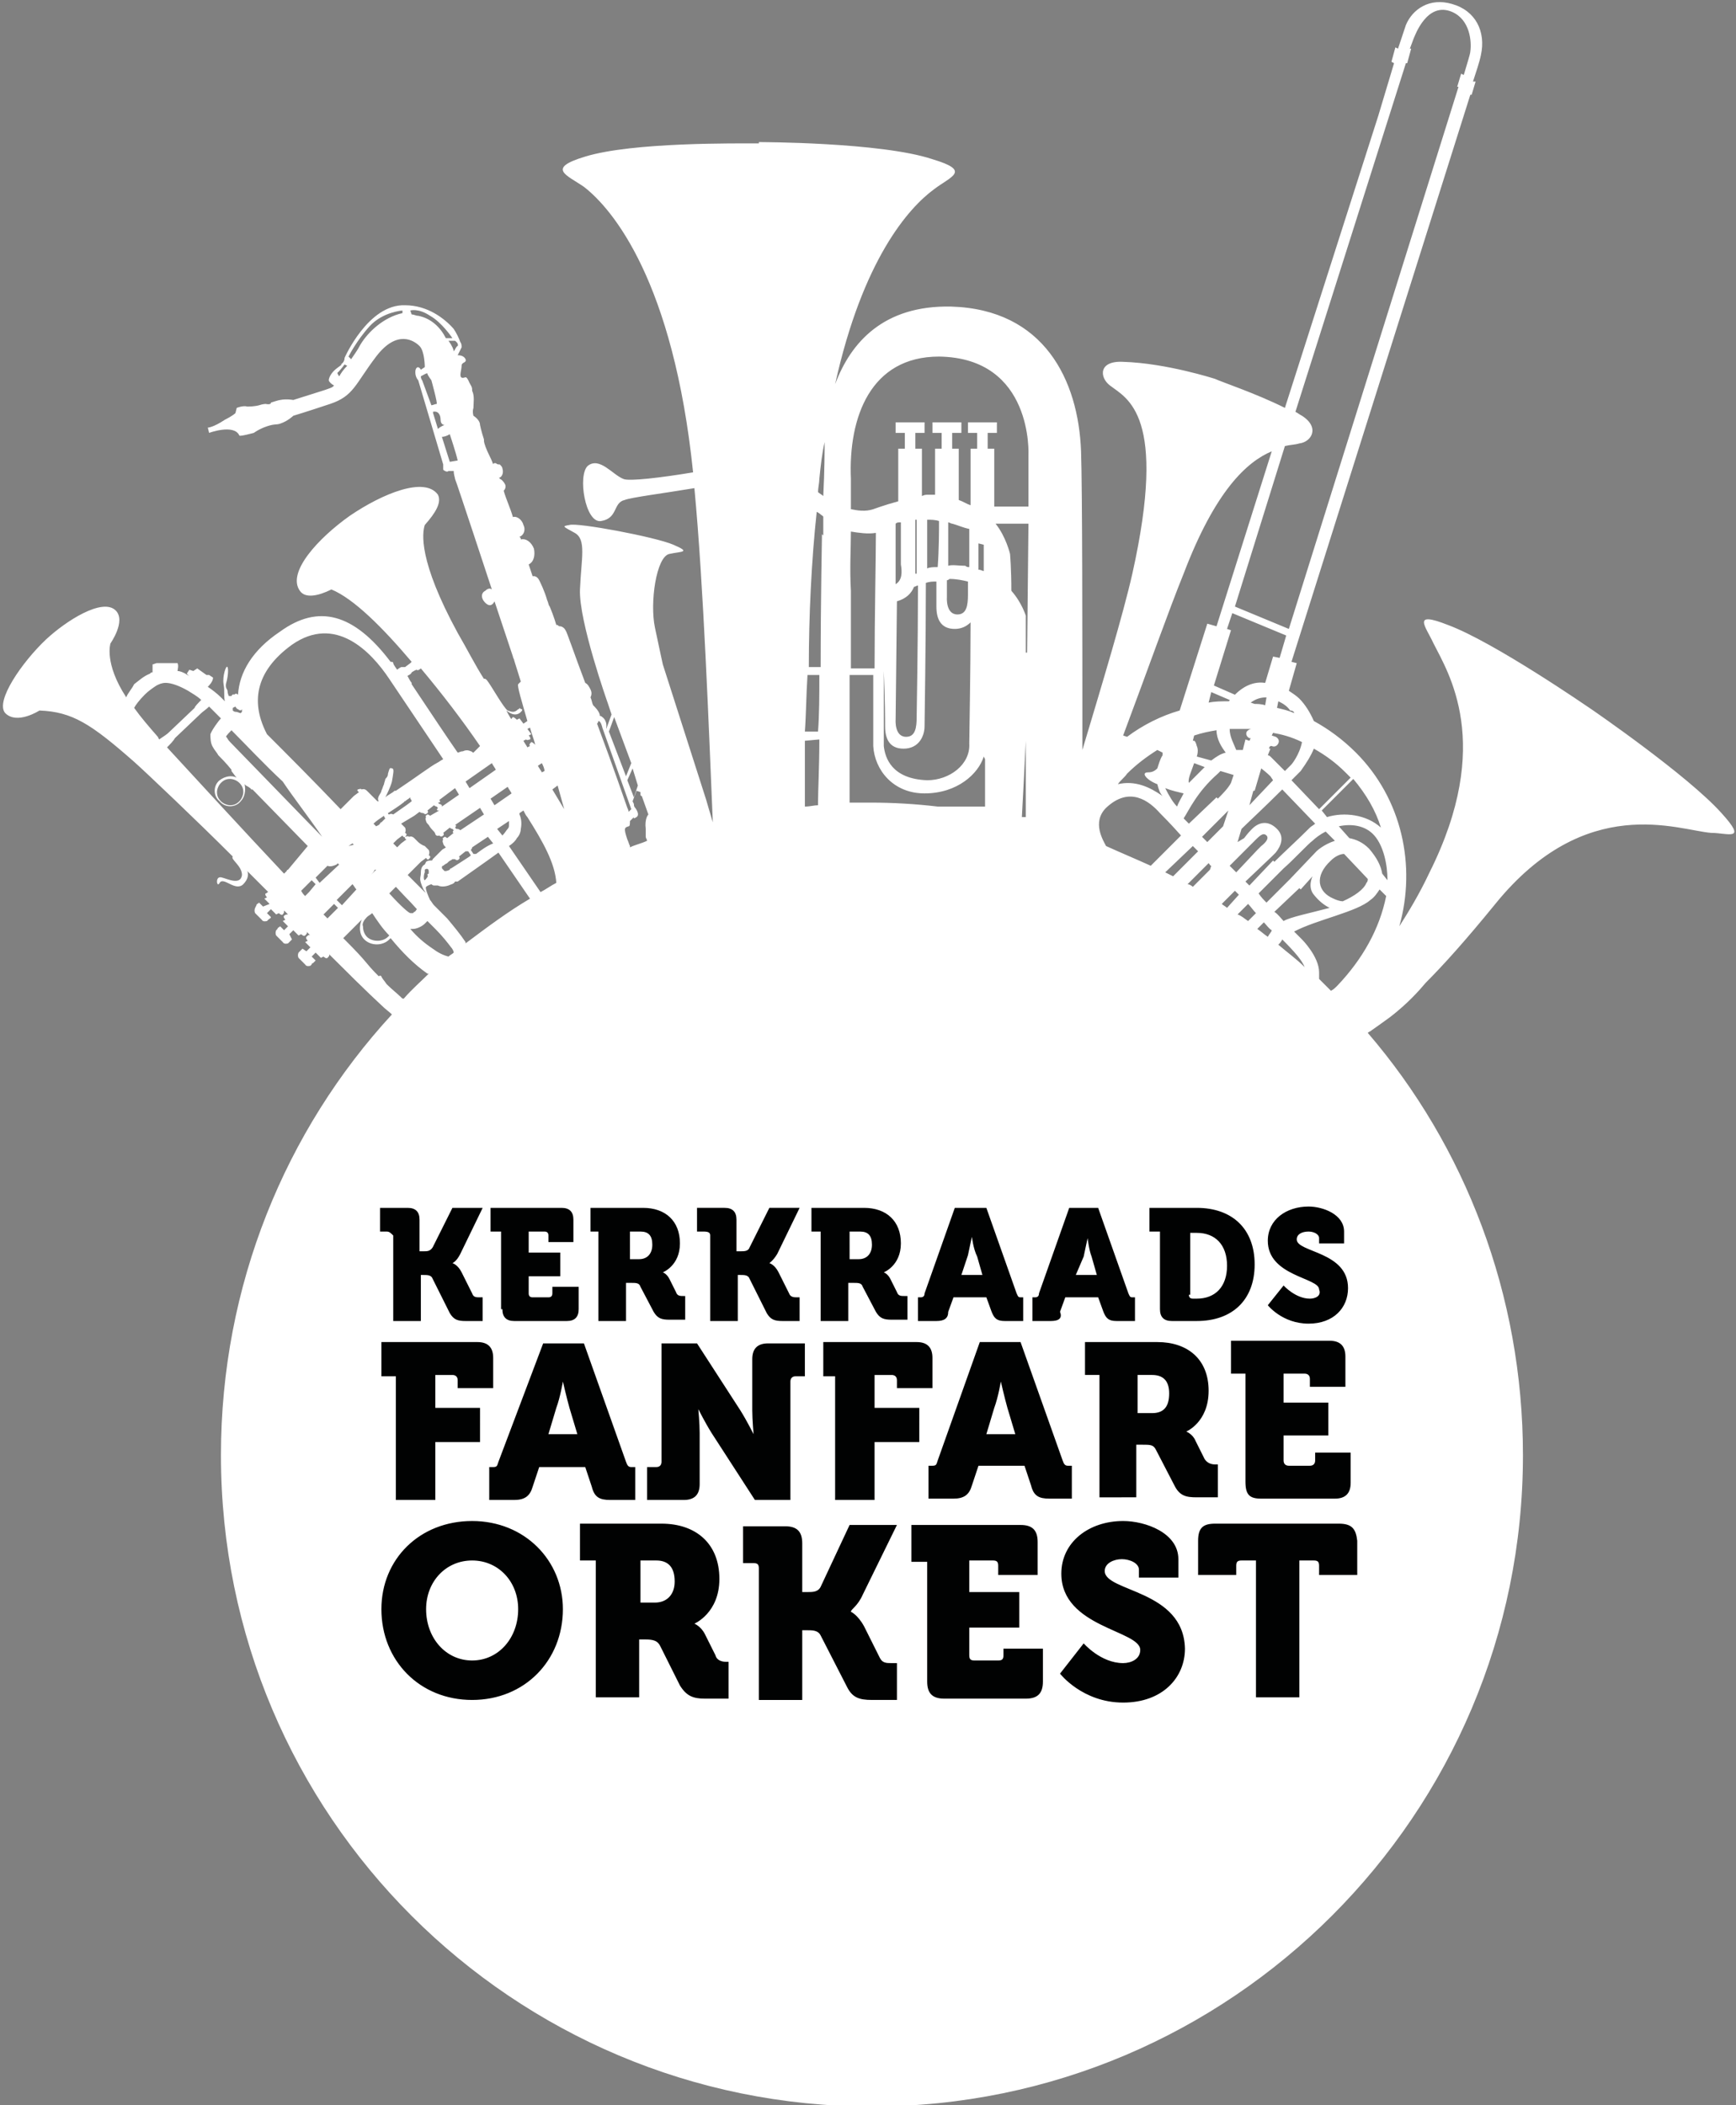
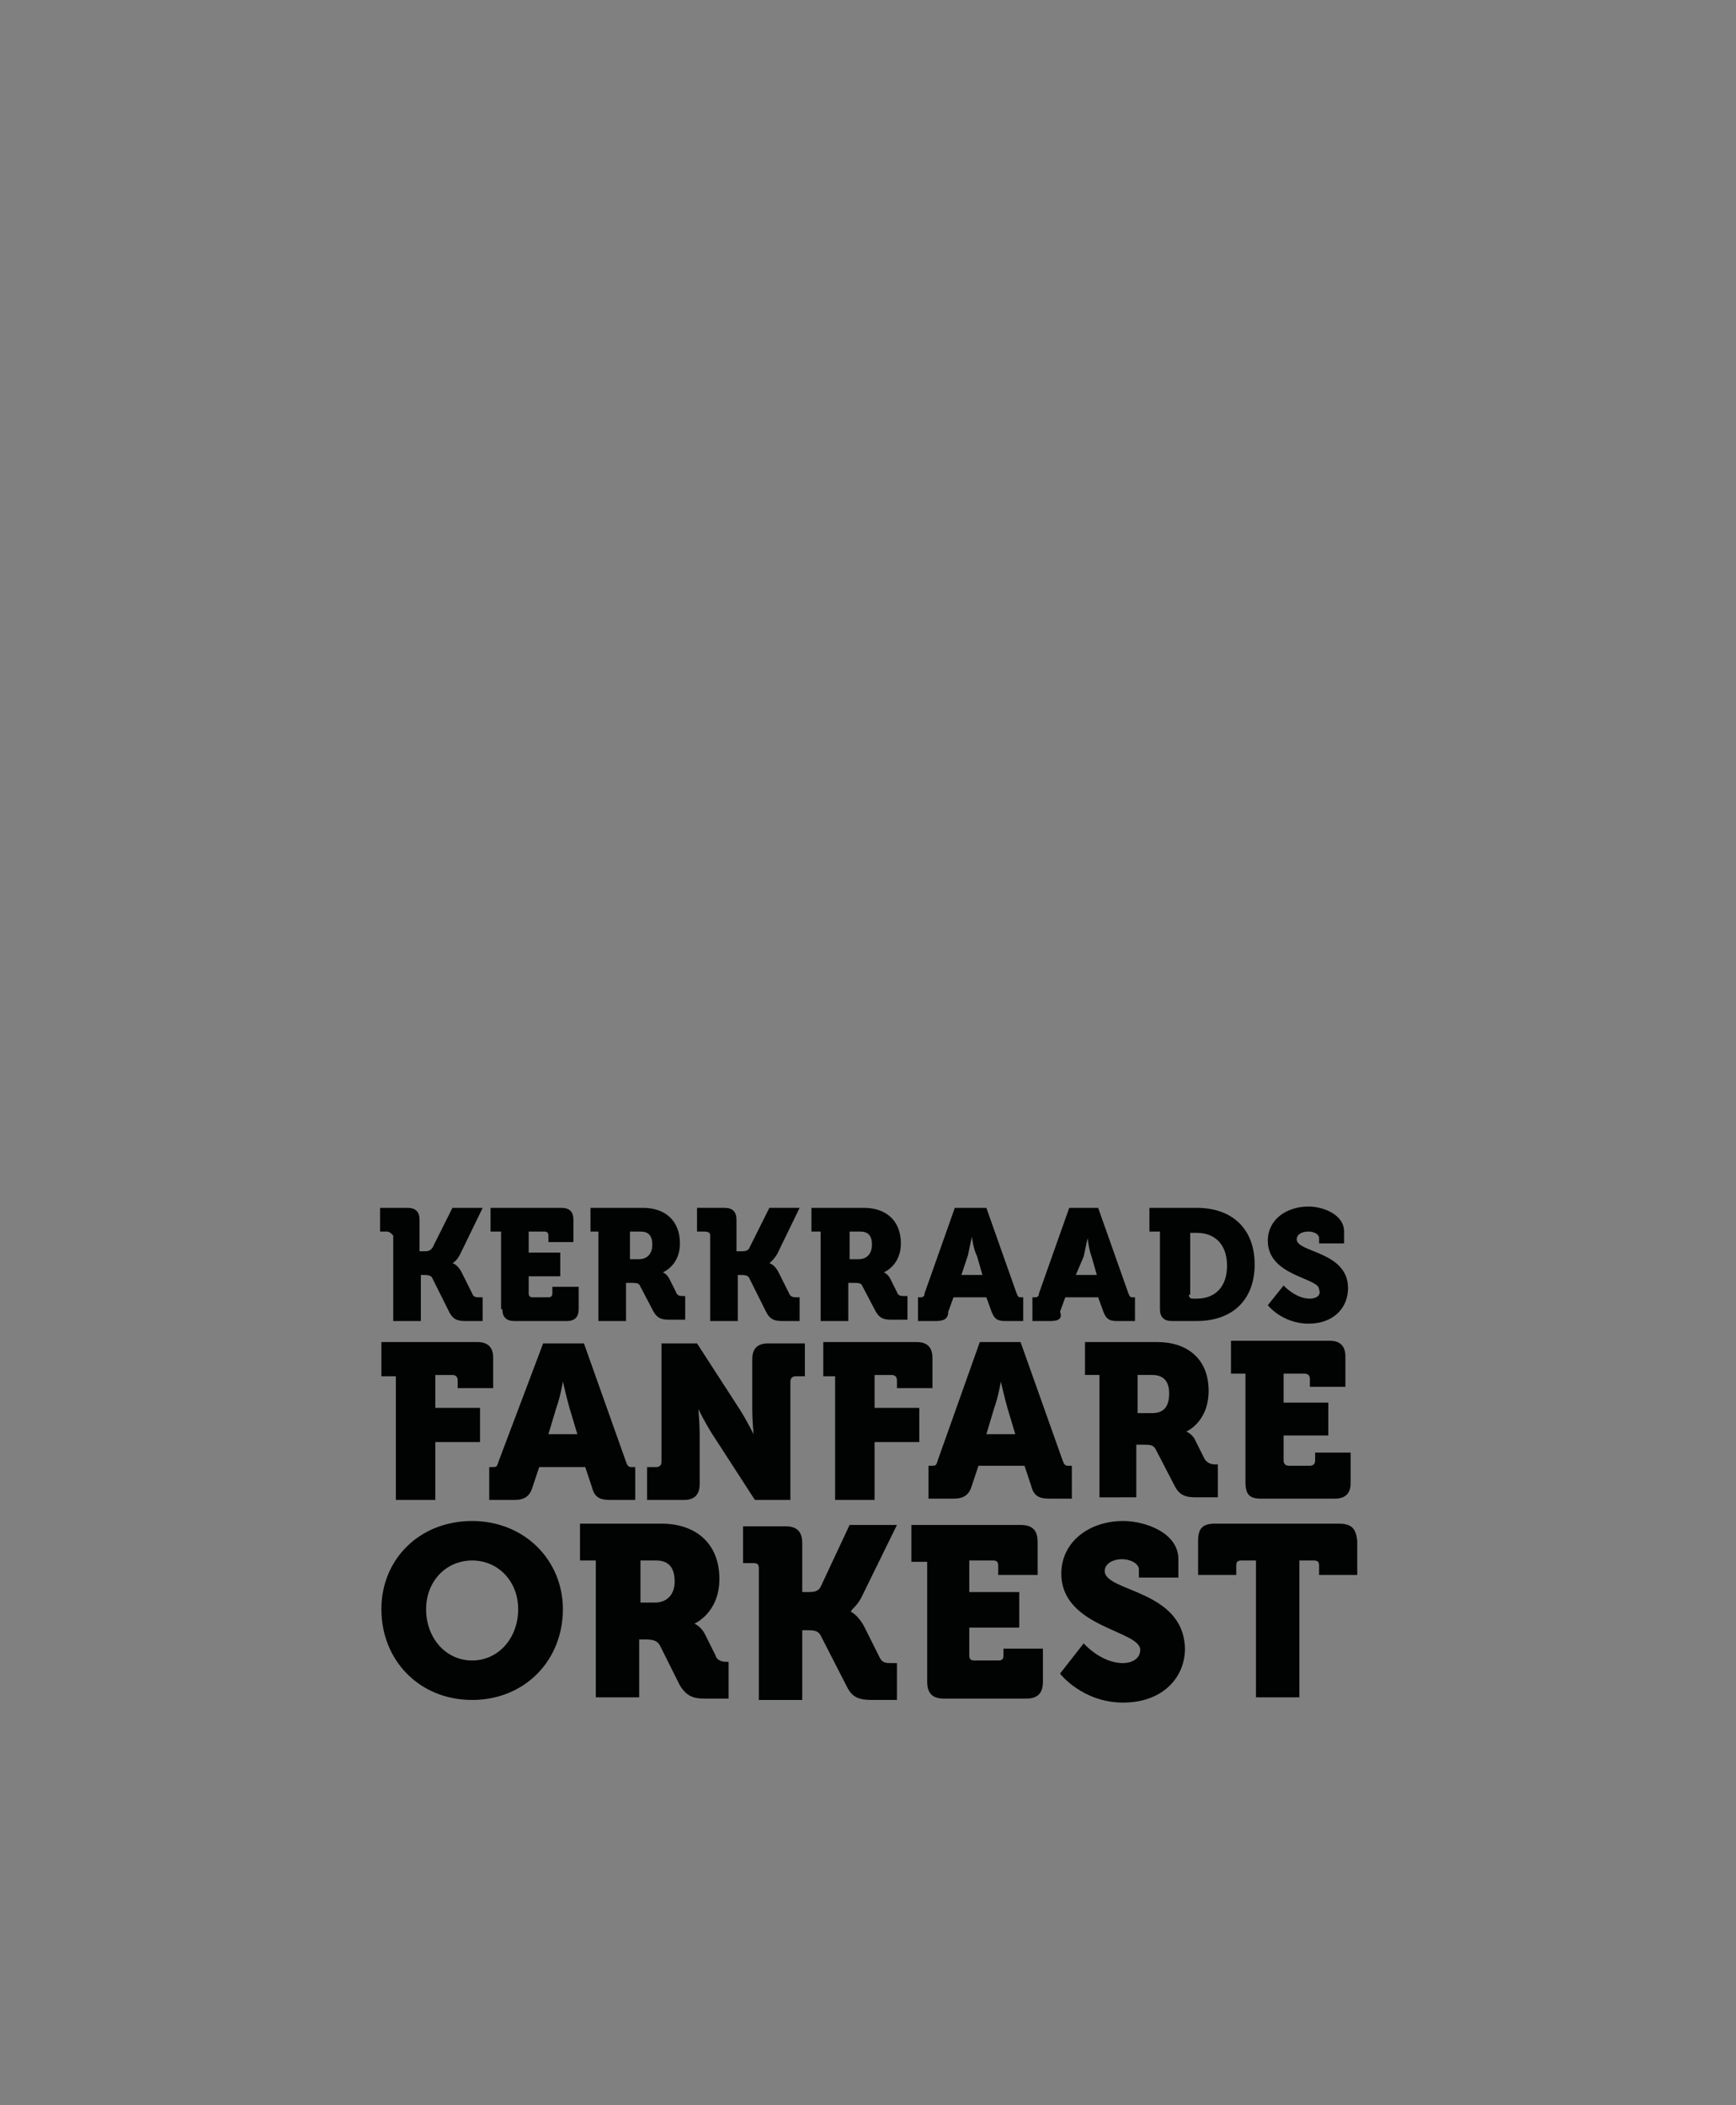
<svg xmlns="http://www.w3.org/2000/svg" version="1.1" id="Laag_1" x="0px" y="0px" width="132px" height="160px" viewBox="0 0 132 160" style="enable-background:new 0 0 132 160;" xml:space="preserve">
  <rect x="0" y="0" width="132" height="160" fill="#808080" stroke="none" />
  <style type="text/css">
	.st0{fill:#FFFFFF;}
	.st1{fill:#010202;}
</style>
  <g>
-     <path class="st0" d="M130.9,61.8c-2.6-2.9-9.9-7.9-9.9-7.9l0,0c-0.3-0.2-7.4-5.1-10.9-6.4c-2.8-1.1-1.7,0.1-1.1,1.4   c1.1,2.2,4.6,7.6-0.3,17.4c-0.8,1.7-1.6,3-2.3,4.1c1.3-4.6,0.2-9.7-3.3-13.2c-1-1-2.1-1.8-3.2-2.4c-0.3-0.7-0.7-1.3-1.1-1.7   c-0.2-0.2-0.5-0.4-0.8-0.6l0.6-2.1l-0.4-0.1l13.6-43.1l0.1,0l0.3-1l-0.2,0c0.2-0.6,0.5-1.5,0.6-2c0.4-1.8-0.4-3.4-2.2-3.9   c-1.7-0.5-3,0.4-3.5,1.6c-0.1,0.3-0.3,0.9-0.6,1.8l-0.2-0.1l-0.3,1.1l0.2,0.1c-0.4,1.3-0.8,2.7-1.2,4L97.7,31   c-2.2-1.1-4.9-2-5.3-2.2l0,0c0,0-3.7-1.2-7-1.3c-1.9-0.1-1.8,1.2-1,1.8c1.3,1,4.4,2.2,1.7,14.3c-0.7,3.1-2.3,8.4-3.8,13.4   c0-8.9,0-19.7-0.1-22.7c-0.2-5.4-2.8-10.8-9.9-11c-5.1-0.1-7.6,2.7-8.8,5.9c2.1-9.5,5.6-13.4,7.5-14.8c1.3-1,2.9-1.4-0.1-2.3   c-3.9-1.3-13.2-1.3-13.2-1.3l0,0.1c-1.7,0-9.6-0.1-13.2,1c-3,0.9-1.4,1.4-0.1,2.3c2.2,1.7,6.8,7.2,8.3,21.7   c-2.4,0.4-4.9,0.7-5.3,0.5c-0.8-0.3-1.8-1.7-2.7-1c-0.8,0.7-0.2,4.4,1,4.2c1.3-0.2,0.9-1.4,1.8-1.6c0.5-0.2,2.9-0.5,5.3-0.9   c0.7,7.4,1.1,18.3,1.4,25.4c-0.3-1-0.5-1.7-0.5-1.7l-3.3-10.3c0,0-0.2-0.9-0.6-2.8c-0.4-1.9,0.1-5.4,1.1-5.6   c0.9-0.2,1.7-0.1,0.3-0.7c-1.4-0.6-7.3-1.7-7.9-1.5c-0.6,0.1-0.5,0.1,0.4,0.6c0.9,0.5,0.5,1.9,0.4,4.3c-0.1,2.4,2.1,8.6,2.1,8.6   l0.3,0.9l-0.4,1.1l0-0.1c0,0,0.1-0.5-0.3-0.8c-0.1-0.1-0.2-0.1-0.2-0.1c0,0,0-0.1,0-0.1c-0.1-0.3-0.3-0.5-0.5-0.7   c-0.1-0.2-0.1-0.4-0.2-0.6c0.1-0.2,0.1-0.4,0-0.6c-0.1-0.2-0.2-0.4-0.4-0.5c-0.8-2.1-1.4-3.9-1.5-4c-0.1-0.2-0.3-0.3-0.4-0.3l0,0   c-0.1,0-0.1,0-0.2-0.1c0,0,0,0,0,0c-0.1,0-0.1,0-0.1,0s-0.2-0.7-0.5-1.4c0,0,0,0,0,0c-0.1-0.1-0.1-0.3-0.2-0.5c0,0,0,0,0,0   c-0.2-0.7-0.5-1.3-0.6-1.5c-0.2-0.4-0.5-0.3-0.5-0.3s-0.1-0.3-0.3-0.9c0.4-0.2,0.5-0.7,0.4-1.2c-0.2-0.5-0.6-0.8-1-0.7   c0-0.1,0-0.1-0.1-0.2c0.3-0.1,0.5-0.5,0.3-0.9c-0.1-0.4-0.5-0.7-0.8-0.6c0,0,0,0,0,0c-0.2-0.7-0.5-1.3-0.7-2   c0.1-0.1,0.2-0.3,0.1-0.5c-0.1-0.2-0.3-0.4-0.4-0.4c0,0,0-0.1-0.1-0.1c0,0,0.1,0,0.1,0c0.2-0.1,0.3-0.4,0.2-0.7   c0-0.1-0.1-0.2-0.2-0.3c-0.1,0-0.2,0-0.3-0.1c0,0-0.1,0-0.1,0c0,0-0.1,0-0.1,0.1c-0.1-0.3-0.2-0.5-0.3-0.7   c-0.2-0.4-0.4-0.9-0.4-1.1c0,0,0,0,0-0.1c-0.2-0.6-0.3-1.1-0.3-1.1c0-0.4-0.5-0.7-0.5-0.7s-0.1-0.3,0-0.6c0-0.4,0.1-0.9-0.1-1.3   c0,0,0-0.1,0-0.1c0-0.2-0.1-0.3-0.2-0.5c-0.3-0.7-0.3-0.3-0.6-0.4c-0.2-0.1,0-0.6,0-0.9c0-0.3,0.4-0.2,0.3-0.5   c-0.1-0.2-0.3-0.3-0.6-0.3c0.1-0.2,0.2-0.4,0.3-0.6c0,0,0,0,0,0c0-0.1,0-0.3-0.1-0.4c-0.1-0.3-0.3-0.7-0.5-1   c-0.7-0.8-2-1.8-3.7-1.8c-2.8-0.1-4.6,4-4.6,4s0,0,0,0c0,0.2-0.1,0.4-0.3,0.5c0,0,0.1,0,0.1,0s0,0-0.4,0.3   c-0.4,0.3-0.6,0.7-0.6,0.9c0,0.1,0.2,0.3,0.4,0.4c-0.1,0.1-0.1,0.1-0.1,0.1c-0.1,0.1-1.1,0.4-1.1,0.4l-1.9,0.6c0,0-0.5-0.1-1,0   c-0.1,0-0.7,0.2-0.7,0.2c0,0.2-0.4,0.1-0.4,0.1s-0.2,0-0.5,0.1c0,0-0.3,0.1-0.9,0.1C18.5,30.8,18,31,18,31l-0.1,0.4   c0,0-0.2,0.2-0.8,0.5c-0.9,0.6-1.3,0.6-1.3,0.6l0.1,0.4c0,0,1.9-0.7,2.3,0.2c0,0.1,1.1-0.2,1.1-0.2s0.4-0.3,1-0.5   c0.6-0.2,0.7-0.1,1-0.2c0.6-0.2,1-0.6,1-0.6s1-0.3,2.8-0.9c1.8-0.6,1.9-1.5,3.5-3.6c1.6-2.1,2.9-1.2,3.3-0.8   c0.4,0.4,0.4,1.6,0.4,1.6L32,28.1c-0.1-0.2-0.3-0.3-0.4,0c-0.1,0.5,0.2,0.8,0.2,0.8l1.9,6.4c0,0,0,0.2,0,0.4   c0.1,0.1,0.3,0.2,0.4,0.1c0.1,0,0.1,0,0.1,0l0.3,0c0,0.3,0.1,0.5,0.1,0.6c0.1,0.2,2.8,8.4,2.8,8.4s-0.2-0.2-0.5,0.1   c-0.4,0.2-0.3,0.7,0.1,1c0.4,0.3,0.6-0.2,0.6-0.2l1.4,4.2c0,0,0,0,0,0c0,0.1,0.1,0.2,0.1,0.3c0,0,0,0,0,0l0.5,1.6c0,0,0,0-0.2,0.2   c-0.1,0.1,0.3,1.4,0.7,2.8l-0.3,0.2l-0.3-0.4l-0.2,0.1c0,0-0.2-0.2-0.3-0.2c-0.1,0.1-0.2,0.2-0.1,0.3L39.1,55   c-0.2-0.3-0.4-0.6-0.6-1l0,0c0.5,0.4,0.9,0.4,1.2,0c0,0,0,0,0,0c0,0,0-0.1,0-0.1c0,0,0,0,0,0c-0.1,0-0.1,0-0.2-0.1   c0,0,0,0.1-0.1,0.1c-0.3,0.3-0.5,0.2-0.8,0.1c-0.3-0.2-1.2-1.8-1.5-2.2c-0.2-0.3-0.3-0.2-0.3-0.2c-0.7-1.1-1.3-2.3-2-3.5   c-3-5.5-2.7-7.6-2.5-8.2c0.8-0.9,1.3-1.7,1-2.3c-1-1.4-4.2-0.1-6.7,1.6l0,0c0,0,0,0,0,0c0,0,0,0,0,0l0,0c-2.4,1.7-4.8,4.3-3.8,5.7   c0.4,0.6,1.4,0.4,2.4-0.1c1.7,0.7,3.9,2.9,6.1,5.5c-0.1,0.1-0.1,0.1-0.1,0.1l-0.4,0.3c-0.1,0-0.1,0-0.3,0c-0.2,0.1-0.3,0.2-0.3,0.2   s-0.3-0.4-0.3-0.5c0-0.1-0.1-0.1-0.2-0.1c-2.8-3.7-5.5-4.4-8.4-2.3c-2.1,1.4-3.1,3.1-3.2,4.8c-0.1-0.1-0.2-0.1-0.3,0   c0,0-0.1-0.1-0.2,0.1l-0.2,0c0,0-0.1-0.2-0.1-0.4c0-0.1-0.2-0.2-0.1-0.6c0.1-0.3,0.2-1,0.1-1.2s-0.4,0.7-0.3,1.3   c0.1,0.5,0,0.9,0.1,1.3c-0.1-0.1-0.2-0.2-0.3-0.3c0,0,0,0,0,0c-0.3-0.3-0.7-0.6-1-0.8c0.1-0.1,0.4-0.4,0.4-0.7c0,0-0.3-0.2-0.3-0.2   l-0.2,0l-0.7-0.5L14.7,51l0,0l-0.3-0.1l-0.2,0.3l0.2,0.2l0,0c-0.1-0.1-0.2-0.1-0.3-0.2c-0.2-0.1-0.4-0.2-0.6-0.2   c0-0.1,0.1-0.4,0-0.6c-0.5,0-1,0-1.6,0l-0.3,0.1l0,0.1l0,0c0,0,0,0,0,0c0,0.1,0,0.2,0,0.3c0,0,0,0.1,0,0.1l0,0.1l0,0   c-0.1,0-0.1,0-0.2,0.1c-0.5,0.2-0.8,0.5-1.2,0.8C10,52.4,9.7,52.7,9.6,53c-1.7-2.6-1.2-4.1-1.2-4.1s1.2-1.7,0.4-2.5   c-1-1-3.8,0.8-5.3,2.2c-1.8,1.7-3.9,4.7-3.1,5.6c0.9,0.9,2.6-0.2,2.6-0.2c2.5,0.1,3.9,1,7.2,3.9c0.9,0.8,4.8,4.5,7.5,7.2   c-0.2,0.2,0.7,0.7,0.7,1.4c-0.1,0.8-1.1,0.3-1.5,0.2c-0.3-0.1-0.4,0.1-0.4,0.3c0,0.2,0.1,0.3,0.2,0.1c0.3-0.5,1.2,0.7,1.8,0.1   c0.4-0.4,0.4-0.8,0.3-1c0.8,0.8,1.4,1.4,1.6,1.6c-0.1,0-0.1,0.1-0.2,0.1c-0.1,0.1,0.1,0.3,0.1,0.3l-0.2,0.1l0.4,0.4L20,68.9   l-0.3-0.3c-0.1,0.1-0.2,0.1-0.2,0.2l0,0L19.4,69c0,0-0.1,0.2,0,0.4c0,0,0,0,0.1,0.1c0,0,0.2,0.2,0.3,0.3c0,0,0.1,0.1,0.1,0.1   c0.1,0.2,0.4,0.1,0.4,0.1l0.1-0.1c0,0,0,0,0,0c0.1-0.1,0.2-0.1,0.2-0.2l-0.3-0.3l0.3-0.3l0.4,0.4l0.2-0.1c0,0,0.2,0.2,0.3,0.1   c0.1-0.1,0.1-0.2,0.1-0.3c0.1,0.1,0.2,0.2,0.3,0.3c-0.1,0-0.2,0-0.3,0.1c-0.1,0.1,0.1,0.3,0.1,0.3l-0.2,0.1l0.4,0.4l-0.3,0.3   l-0.3-0.3c-0.1,0.1-0.2,0.1-0.2,0.2l0,0L21,70.7c0,0-0.1,0.2,0,0.4c0,0,0,0,0.1,0.1c0,0,0.2,0.2,0.3,0.3c0,0,0.1,0.1,0.1,0.1   c0.1,0.2,0.4,0.1,0.4,0.1l0.1-0.1c0,0,0,0,0,0c0.1-0.1,0.2-0.2,0.2-0.2L22,71l0.3-0.3l0.4,0.4l0.2-0.1c0,0,0.2,0.2,0.3,0.1   c0.1-0.1,0.2-0.2,0.1-0.3l0,0c0.1,0.1,0.2,0.2,0.3,0.3l0,0c-0.1-0.1-0.2,0-0.3,0.1c-0.1,0.1,0.1,0.3,0.1,0.3l-0.2,0.1l0.4,0.4   l-0.3,0.3L23,72.1c-0.1,0.1-0.2,0.2-0.2,0.2c0,0,0,0,0,0l-0.1,0.1c0,0-0.1,0.2,0,0.4c0,0,0,0,0.1,0.1c0,0,0.2,0.2,0.3,0.3   c0,0,0.1,0.1,0.1,0.1c0.1,0.2,0.4,0.1,0.4,0.1l0.1-0.1c0,0,0-0.1,0.1-0.1c0.1-0.1,0.1-0.1,0.2-0.2l-0.3-0.3l0.3-0.3l0.4,0.4   l0.2-0.1c0,0,0.2,0.2,0.3,0.1c0.1-0.1,0.2-0.2,0.1-0.3l0,0c3.3,3.3,3.7,3.6,4,3.9c0,0,0,0,0,0c0.3,0.3,0.6,0.5,0.8,0.7   c-8.1,8.8-13,20.6-13,33.5c0,27.4,22.2,49.5,49.5,49.5s49.5-22.2,49.5-49.5c0-12.2-4.4-23.5-11.8-32.1c0.1-0.1,0.2-0.1,0.3-0.2   c0.3-0.2,0.7-0.5,1.4-1c1.3-1,2.2-2,2.7-2.6c1.4-1.4,3.1-3.3,5.3-6c6.9-8.5,13.9-5.6,16.4-5.4C131.4,63.3,132.9,64,130.9,61.8z    M25.8,28.6c-0.1-0.1-0.2-0.3-0.1-0.3c0.2-0.2,0.5-0.6,0.5-0.6l0.2,0.1C26.1,28.1,25.9,28.4,25.8,28.6z M27.4,26.2   c-0.2,0.4-0.5,0.8-0.7,1.1l-0.2-0.2c0,0,0.6-1.2,1.6-2.3c1-1.1,2.5-1.2,2.5-1.2l0,0.2C29.2,24.1,28,25.2,27.4,26.2z M31.8,24   c-0.2,0-0.3-0.1-0.5-0.1l-0.1-0.3c0,0,0.6-0.2,1.5,0.4c0.9,0.5,1.7,1.7,1.7,1.7l-0.5,0C33.5,24.9,32.8,24.2,31.8,24z M32.1,28.9   c0,0-0.1-0.1-0.1-0.3c0.2-0.1,0.5-0.3,0.5-0.2c0,0.1,0.3,0.5,0.3,0.5s0.5,1.8,0.4,1.8c-0.1,0-0.3,0.1-0.4,0.1L32.1,28.9z    M32.9,31.3C32.9,31.4,33,31.3,32.9,31.3c0.4-0.1,0.6,0.2,0.6,0.6c0,0.4,0.3,0.4,0.3,0.4s-0.3,0.1-0.5,0.3L32.9,31.3z M34.2,35.1   l-0.6-1.9c0.3,0,0.6-0.2,0.6-0.2s0.5,1.5,0.6,2L34.2,35.1z M34.5,26.7c0-0.1-0.1-0.4-0.4-0.8l0.5,0c0,0,0.3,0.2,0.2,0.4   C34.7,26.3,34.6,26.6,34.5,26.7z M105,62.9c-1.1-1-2.8-1.2-4.1-0.8l-0.4-0.5l2.4-2.4C103.9,60.4,104.6,61.6,105,62.9z M64.6,51.3   l1.8,0c0,2.6,0,4.8,0,5.4c0.1,1.8,1.5,3.6,3.9,3.6c2.5,0,4.1-1.5,4.5-2.8l0.1,0.2c0,1.7,0,3,0,3.6l-3.6,0c-1.7-0.2-3.4-0.3-5.1-0.3   c-0.5,0-1.1,0-1.6,0L64.6,51.3z M67.3,55.2c0,0.9,0.3,1.7,1.4,1.7c1.2,0,1.6-1,1.6-1.7c0-0.3,0.1-6.3,0.1-10.9   c0.3-0.1,0.5-0.1,0.8-0.1c0,0.9,0,1.6,0,1.9c0,0.9,0.3,1.7,1.4,1.7c0.5,0,0.9-0.2,1.2-0.5c0,3.4-0.1,8.9-0.1,9.2   c0.1,1.6-1.5,2.8-3.2,2.8c-2.7-0.1-3.2-1.7-3.3-2.6c0-0.3,0-2.8,0-5.7C67.3,53.1,67.3,54.9,67.3,55.2z M69.5,44.6   c0.1,0,0.2-0.1,0.3-0.1c0,4.3-0.1,9.8-0.1,10c0,0.8-0.1,1.5-0.8,1.5c-0.9,0-0.8-1.3-0.8-1.3l0.1-9C68.9,45.5,69.3,45.1,69.5,44.6z    M68.1,44.4l0-4.6c0.1-0.1,0.2-0.1,0.4-0.1c0,1.4,0,3.1,0,3.2C68.6,43.5,68.6,44.1,68.1,44.4z M69.6,43.6c0-0.8,0-2.7,0-4.1   c0,0,0.1,0,0.1,0c0,0.6,0,2.1,0,4.1C69.7,43.6,69.6,43.6,69.6,43.6z M70.5,43.2c0-1.7,0-3,0-3.7c0.3,0,0.6,0,0.9,0.1   c0,0.7,0,2.1-0.1,3.5C71,43.1,70.7,43.1,70.5,43.2z M72.2,44c0.5,0,1,0.1,1.4,0.2c0,0.6,0,1,0,1c0,0.8-0.1,1.5-0.8,1.5   c-0.9,0-0.8-1.3-0.8-1.3l0-1.3C72.1,44.1,72.2,44,72.2,44z M72.1,43l0-3.3c0.1,0,0.2,0.1,0.3,0.1c0.4,0.1,0.8,0.3,1.3,0.4   c0,0.6,0,1.8,0,2.9c-0.1,0-0.2,0-0.3-0.1C72.9,43,72.4,42.9,72.1,43z M74.4,43.3c0-0.7,0-1.4,0-2l0.4,0.1c0,0.6,0,1.3,0,2   C74.7,43.4,74.6,43.3,74.4,43.3z M96.3,53L96.3,53l-0.1,0.6c-0.3-0.1-0.6-0.1-0.8-0.1l-0.3-0.1C95.5,53.1,95.9,53,96.3,53z    M96.4,71.2c-0.3-0.2-0.5-0.4-0.8-0.6l0.5-0.5c0.2,0.2,0.4,0.5,0.6,0.6C96.7,70.8,96.5,71,96.4,71.2z M84.1,61.4   c1.8-1.7,3.3-0.5,4.1,0.4c0.2,0.2,0.8,0.8,1.6,1.7l-2.3,2.3c-1.1-0.5-2.3-1-3.4-1.5C83.9,63.9,83,62.5,84.1,61.4z M92.5,55.5   c0,0.7,0.4,1.3,0.7,1.7c-0.4,0.1-0.7,0.3-1.1,0.6L91,57.5c0.1-0.3,0.1-0.6,0-0.8c-0.1-0.4-0.2-0.4-0.2-0.4l-0.1,0l0.1-0.4   C91.4,55.7,91.9,55.6,92.5,55.5z M95.2,55.4c-0.2,0-0.3,0.1-0.4,0.2c-0.1,0.2,0,0.4,0.2,0.5l0.1,0L95,56.3l-0.3-0.1L94.5,57   c-0.2,0-0.3,0-0.5,0c-0.2-0.5-0.5-1-0.5-1.6C94.1,55.4,94.7,55.4,95.2,55.4L95.2,55.4z M95.5,63.8c0.4-0.4,0.6-0.5,0.8-0.3   c0.3,0.3-0.4,0.8-0.4,0.8l-0.3,0.3L94,66.3c-0.2-0.2-0.3-0.3-0.5-0.5L95.5,63.8L95.5,63.8z M90.4,59.5c-0.1-0.3,0.2-0.9,0.4-1.5   l0.8,0.3c0,0-0.1,0.1-0.1,0.1C91.1,58.8,90.7,59.2,90.4,59.5C90.5,59.5,90.5,59.5,90.4,59.5z M92.6,58.8c0.1-0.1,0.1-0.1,0.2-0.2   l1,0.3l-0.2,0.6l0,0c-0.2,0.4-0.7,0.9-1,1.2l-0.1-0.1l-2.1,2c-0.1-0.1-0.3-0.3-0.4-0.4C90.4,61.6,91,60.2,92.6,58.8z M92,66.1   l-1.3,1.3c-0.1-0.1-0.3-0.2-0.4-0.2l1.6-1.6c0.1,0.1,0.1,0.2,0.2,0.2L92,66.1z M91.8,64c-0.1-0.1-0.3-0.3-0.4-0.4l2-2L93,62.8   L91.8,64z M90.7,64.3c0.1,0.1,0.3,0.3,0.4,0.4l-1.9,1.9c-0.2-0.1-0.4-0.2-0.6-0.3L90.7,64.3z M92.9,68.7l1-1   c0.1,0.1,0.2,0.2,0.3,0.3L93.3,69C93.2,68.9,93,68.8,92.9,68.7z M90,60.3c-0.2,0.4-0.4,0.7-0.5,1c-0.3-0.3-0.6-0.8-0.9-1.4   C89.1,60.1,89.6,60.2,90,60.3z M94.9,70c-0.3-0.2-0.5-0.4-0.8-0.5l0.8-0.8c0.2,0.2,0.4,0.5,0.6,0.7L94.9,70z M95,67.3   c-0.1-0.1-0.2-0.2-0.3-0.3l2-1.9l0,0c0.1-0.1,0.2-0.2,0.3-0.3c0.4-0.5,0.7-1.2,0.1-1.8c-0.7-0.7-1.4-0.5-1.9,0   c-0.1,0.1-0.3,0.3-0.6,0.7L94.1,64c0.1-0.3,0.2-0.7,0.3-1c0.4-0.4,1.8-1.7,3.1-3l2.5,2.6c-0.1,0.1-0.3,0.2-0.4,0.3   c-0.9,0.9-2.1,2-2.7,2.6l-0.1-0.1L95,67.3z M95,61.2c0.1-0.4,0.2-0.7,0.3-1.1l0.1,0l0.5-1.7c0.4,0.3,0.7,0.6,0.7,0.6l0.2,0.3   L95,61.2z M93.4,53.3c-0.5,0-1,0-1.5,0.1l0.2-0.8l1.4,0.6C93.5,53.2,93.5,53.3,93.4,53.3z M88.4,57.2c0,0.1,0,0.1,0,0.2   c0,0,0,0,0,0c-0.2,0.3-0.3,0.7-0.4,1c-0.2,0.2-0.4,0.3-0.7,0.3c-0.6,0-0.1,0.6,0.7,0.9c0.1,0.4,0.2,0.7,0.4,0.9   c-1-0.7-2.1-1.2-3.4-0.9c0.2-0.3,0.5-0.5,0.7-0.8c0.7-0.7,1.5-1.3,2.3-1.8L88.4,57.2z M78,56.3l0,5.8l-0.3,0   C77.8,60.3,77.9,58.3,78,56.3L78,56.3z M78.1,49.6l-0.1,0c0-1.7,0-2.8,0-2.8s-0.3-1-1.1-1.9c0-1.7-0.1-2.8-0.1-2.8   s-0.3-1.3-1.1-2.3l2.5,0L78.1,49.6z M97.2,71.8c0.1-0.1,0.2-0.2,0.3-0.4c1,1,1.5,1.6,1.7,2.1C98.6,72.9,97.9,72.4,97.2,71.8z    M97.6,70c-0.2-0.2-0.4-0.5-0.7-0.7l1.9-1.8l0.1,0.1l0.9-1c0,0-0.4,0.8,0.1,1.4c0.4,0.5,0.8,0.8,1.2,1C99.6,69.4,98.1,69.7,97.6,70   C97.6,70,97.6,70,97.6,70z M101.2,65.4c0.3-0.3,0.7-0.5,1-0.5l1.8,1.9c0,0.1,0,0.2-0.1,0.3c-0.2,0.5-0.9,1-1.8,1.4   c-0.2,0-0.5-0.1-0.7-0.2C100.2,67.8,99.9,66.6,101.2,65.4z M100.1,64.7l-2,2.1l0,0l-1.8,1.8c-0.2-0.2-0.4-0.4-0.6-0.7l1.9-1.9l0,0   c0.7-0.6,1.9-1.9,2.2-2.1c0.2-0.2,0.6-0.5,1-0.7l0.7,0.7C100.6,64.2,100.1,64.7,100.1,64.7z M99.9,56.9c0.9,0.5,1.7,1.1,2.4,1.8   c0.1,0.1,0.3,0.3,0.4,0.4l-2.4,2.4l-2.1-2.2c0.2-0.2,0.5-0.5,0.7-0.7C99.4,57.9,99.7,57.4,99.9,56.9z M99,56.4   c-0.2,1-0.8,1.7-0.8,1.7l-0.5,0.5l-0.2-0.2c0,0-0.6-0.6-0.9-0.9c0,0-0.1-0.1-0.2-0.1l0.2-0.5l-0.1,0c0-0.1,0-0.1,0.1-0.2l0.1,0   c0.2,0.1,0.4,0,0.5-0.2c0.1-0.2,0-0.4-0.2-0.5l-0.3-0.1l0.1-0.2C97.4,55.8,98.2,56,99,56.4z M98.4,54.2c-0.4-0.2-0.9-0.3-1.3-0.4   l0.1-0.5l0.2,0.1c0.2,0.1,0.5,0.3,0.7,0.6C98.3,54,98.4,54.1,98.4,54.2z M93.9,52.8l-1.6-0.7l1.3-4.2l-0.3-0.1l0.4-1.2l4.1,1.7   L97.3,50l-0.5-0.1l-0.6,2C95.5,51.8,94.7,52,93.9,52.8z M97.7,33.9c0.4-0.1,0.8-0.1,1.1-0.2c0.9-0.1,1.6-1.2,0.2-2.1   c-0.2-0.1-0.3-0.2-0.5-0.3l8.4-26.5l0.1,0l0.3-1.1l-0.1,0l0.3-0.8c0.1-0.2,1-2.8,2.9-2c1.4,0.6,1.5,2.3,1.4,3   c0,0.2-0.3,1.1-0.5,1.8l-0.2-0.1l-0.3,1l0.1,0L98,47.8l-4.1-1.7L97.7,33.9z M90,43.6c2.4-6.3,4.8-8.5,6.7-9.3l-4.2,13.3l-0.7-0.2   l-2.1,6.6c-1.4,0.4-2.8,1.1-4,2l-0.3-0.1C87.2,51.1,88.9,46.3,90,43.6z M71.4,27.1c7.2,0.1,6.8,7.5,6.8,7.5l0,3.9l-2.6,0l0-4.4   l-0.5,0l0-1.2l0.7,0l0-0.8l-2.2,0l0,0.8l0.7,0l0,1.2l-0.5,0l0,4.3c-0.3-0.1-0.6-0.3-0.9-0.4l0-3.9l-0.5,0l0-1.2l0.7,0l0-0.8l-2.2,0   l0,0.8l0.7,0l0,1.2l-0.5,0l0,3.5c-0.2,0-0.4,0-0.5,0c-0.2,0-0.3,0-0.5,0.1l0-3.6l-0.5,0l0-1.2l0.7,0l0-0.8l-2.2,0l0,0.8l0.7,0   l0,1.2l-0.5,0l0,4c-1.1,0.3-1.9,0.6-1.9,0.6c-0.6,0.2-1.2,0.1-1.7,0c0-1.2,0-2,0-2.3C64.5,31.7,66.2,27.1,71.4,27.1z M64.7,40.4   c0.6,0.1,1.3,0.2,1.9,0.1c0,1.8-0.1,6.4-0.1,10.3l-1.8,0l0-5.9C64.6,43.2,64.7,41.7,64.7,40.4z M62.3,36.4c0.1-1,0.2-1.9,0.4-2.8   c0,0,0,0,0,0c0,0.7,0,2.1-0.1,4.1c-0.1-0.1-0.3-0.2-0.4-0.3C62.2,37.1,62.3,36.7,62.3,36.4z M62.1,38.9c0.2,0.1,0.3,0.2,0.3,0.2   c0.1,0.1,0.2,0.1,0.2,0.2c0,0.4,0,0.9,0,1.4l-0.1-0.1c0,0-0.1,5-0.1,10.1l-0.9,0C61.5,46.8,61.7,42.6,62.1,38.9z M61.4,51.3l0.9,0   c0,1.5,0,3-0.1,4.3l-1,0C61.3,54.2,61.3,52.8,61.4,51.3z M62.3,56.2c0,2.1-0.1,3.9-0.1,4.8c0,0.1,0,0.1,0,0.2c-0.3,0-0.6,0.1-1,0.1   c0-1.5,0-3.2,0-5L62.3,56.2z M32.9,72.1c-0.6-0.4-1.2-0.9-1.7-1.5c0.1,0,0.2,0,0.2,0c0.3,0,0.7-0.2,0.9-0.4   c0.1-0.1,0.1-0.1,0.2-0.2c0.3,0.3,0.5,0.5,0.6,0.6c0.5,0.5,0.9,1,1.2,1.4c0.1,0.1,0.2,0.3,0.2,0.4c-0.1,0.1-0.3,0.2-0.4,0.3   C33.7,72.6,33.3,72.4,32.9,72.1z M30.8,60.9c0.1-0.1,0.3-0.2,0.4-0.3c0,0,0,0.1,0,0.1c0,0,0.1,0.1,0.1,0.2l-0.4,0.3c0,0,0,0,0,0   c0,0,0,0,0,0c0,0,0,0,0,0c0,0,0,0,0,0l-1,0.7c-0.2-0.1-0.3,0-0.3,0c0,0-0.1,0-0.1-0.1C29.8,61.6,30.3,61.3,30.8,60.9   C30.7,61,30.7,60.9,30.8,60.9C30.8,60.9,30.8,60.9,30.8,60.9z M31.5,62l0.4-0.3c0.1,0.1,0.3,0.1,0.3,0.1c0.1,0.1,0.2,0.1,0.3,0   c0.1-0.1,0-0.2,0-0.2l0.5-0.4c0,0,0,0,0,0c0.1,0.1,0.2,0.1,0.2,0.1l0.1,0.1c-0.1,0.1-0.1,0.2,0,0.2c0,0,0,0,0.1,0L32.7,62   c0,0-0.1-0.1-0.2-0.1c-0.1,0.1-0.2,0.1-0.1,0.2c0,0-0.1,0.1,0,0.3c0,0.1,0.1,0.2,0.2,0.3c0,0,0.1,0.2,0.3,0.4   c0.1,0.1,0.2,0.2,0.2,0.3c0.1,0.2,0.3,0.1,0.3,0.1c0.1,0.1,0.2,0.1,0.3,0c0.1-0.1,0-0.2,0-0.2l0.5-0.4c0,0,0,0,0,0   c0.1,0.1,0.2,0.1,0.2,0.1l0.1,0.1c-0.1,0.1-0.1,0.2,0,0.2c0,0,0,0,0,0l-0.5,0.4c0,0-0.1-0.1-0.2-0.1c-0.1,0.1-0.2,0.1-0.1,0.2   c0,0-0.1,0.1,0,0.3c0,0.1,0.1,0.2,0.2,0.3c-0.1,0.1-0.2,0.1-0.3,0.2c0,0-0.1,0.1-0.1,0.1c0,0,0,0,0,0c0,0,0,0,0,0c0,0,0,0,0,0   c0,0,0,0,0,0c-0.1,0.1-0.2,0.2-0.3,0.3c-0.1,0.1-0.2,0.2-0.3,0.3c0,0,0,0,0,0c0,0,0,0.1-0.1,0.1c-0.1,0-0.3,0-0.4,0.1   c-0.1,0.2-0.1,0.2-0.1,0.2s-0.3,0.1-0.3,0.6c0,0.5-0.2,0.4,0.2,1.3c0.1,0.1,0.1,0.2,0.2,0.3c-0.3-0.3-0.7-0.7-1.3-1.3   c0,0,0,0-0.1-0.1l0,0l0.9-0.9c0,0,0,0,0,0c0,0,0.1-0.1,0.1-0.1c0,0,0,0,0,0l0.4-0.3c0,0,0.1,0.2,0.2,0.1c0.1-0.1,0.2-0.2,0-0.3   c0,0,0.1-0.2,0-0.4c-0.1-0.1-0.2-0.2-0.3-0.3C32,64.2,31.8,64,31.8,64c-0.1-0.1-0.2-0.2-0.3-0.3c-0.2-0.2-0.4-0.1-0.4-0.1   c-0.1-0.1-0.2,0-0.3,0c-0.1,0.1,0.1,0.2,0.1,0.2l-0.4,0.3c0,0,0,0,0,0c0,0-0.1,0.1-0.1,0.1c0,0,0,0,0,0l-0.2,0.2l-0.3-0.3l0.2-0.2   c0,0,0,0,0,0c0,0,0.1-0.1,0.1-0.1c0,0,0,0,0,0l0.4-0.3c0,0,0.1,0.2,0.2,0.1c0.1-0.1,0.2-0.2,0-0.3c0,0,0.1-0.2,0-0.4   c-0.1-0.1-0.2-0.2-0.3-0.3c0,0,0,0,0,0L31.5,62C31.4,62,31.4,62,31.5,62C31.5,62,31.5,62,31.5,62C31.5,62,31.5,62,31.5,62z    M33.4,60.8C33.4,60.8,33.4,60.8,33.4,60.8l1.2-0.9l0.3,0.5l-1.3,0.9c0,0,0,0,0-0.1c-0.1-0.1-0.2-0.1-0.2-0.1l-0.1-0.1   C33.5,61,33.5,60.9,33.4,60.8z M37.9,64.8l2.4,3.5c-1.7,1-3.3,2.2-4.9,3.4c0,0,0-0.1,0-0.1c-0.4-0.6-0.9-1.2-1.4-1.8   c-0.4-0.4-0.5-0.5-1-1c-0.1-0.1-0.2-0.3-0.3-0.4c-0.1-0.2-0.4-0.9-0.3-1c0.1-0.1,0.4-0.2,0.4-0.2s0.1,0.1,0.2,0.1c0,0,0,0,0,0   c0,0,0,0,0,0c0.1,0,0.1,0,0.1,0c0.1,0,0.2,0,0.2,0c0,0,0,0,0,0c0,0,0,0,0,0c0.2,0.1,0.5,0.1,0.8,0c0.2-0.1,0.4-0.1,0.5-0.3   c0,0,0,0,0.1,0c0,0,0,0,0,0c0,0,0,0,0.1,0C35.5,66.5,36.8,65.6,37.9,64.8z M37.8,63l0.9-0.6c0,0.1,0,0.2,0,0.3c0,0.1,0,0.2-0.1,0.3   c-0.1,0.1-0.2,0.3-0.4,0.5L37.8,63z M32.3,66.9c-0.1,0-0.1-0.4,0-0.6c0,0,0-0.1,0-0.1c0,0,0,0,0-0.1c0.1-0.1,0.3-0.1,0.3,0.1   c0,0,0,0,0,0c0,0,0,0.1,0,0.1c0,0,0,0.1,0,0.1c0,0-0.1,0-0.1,0.1C32.6,66.6,32.4,66.8,32.3,66.9z M34,65.6c0,0,0.1-0.1,0.1-0.1   c0.1-0.1,0.2-0.1,0.3-0.2c0.1,0,0.2,0,0.2,0c0.1,0.1,0.2,0.1,0.3,0c0.1-0.1,0-0.2,0-0.2l0.5-0.4c0.1,0,0.1,0,0.2,0c0,0,0,0,0,0   l0.2,0.3c0,0,0,0,0,0c0,0-0.1,0.1-0.1,0.1c-0.6,0.4-1.1,0.7-1.4,0.9c0,0,0,0,0,0c0,0,0,0,0,0c0,0,0,0,0,0c0,0,0,0,0,0c0,0,0,0,0,0   c0,0-0.1,0-0.1,0.1c-0.2,0.1-0.3,0.1-0.3,0.1c-0.1,0-0.1,0-0.1,0c0,0-0.1-0.1-0.1-0.1c-0.1-0.1-0.1-0.1-0.1-0.2c0,0,0,0,0,0   c0,0,0,0,0,0c0,0,0-0.1,0.1-0.1C33.7,65.8,33.8,65.7,34,65.6C33.9,65.6,33.9,65.6,34,65.6C33.9,65.6,33.9,65.6,34,65.6   C34,65.6,34,65.6,34,65.6C34,65.6,34,65.6,34,65.6z M36.2,64.9c-0.1,0-0.1,0-0.2,0c0,0,0,0,0,0l-0.2-0.3c0,0,0,0,0,0   c0,0,0.1-0.1,0.1-0.2l1.2-0.8l0.4,0.5C37,64.3,36.6,64.6,36.2,64.9z M35,63.1C35,63,35,63,35,63.1c-0.1-0.1-0.2-0.1-0.3-0.1   l-0.1-0.1c0.1-0.1,0.1-0.2,0-0.2c0,0,0,0,0,0l1.9-1.3l0.3,0.5L35,63.1z M29.2,62c0,0.1,0.1,0.2,0.1,0.2L29,62.5c0,0,0,0,0,0   c-0.1,0-0.1,0.1-0.1,0.1c0,0,0,0,0,0l-0.1,0.1l-0.2,0.1l-0.2-0.2C28.6,62.4,28.9,62.2,29.2,62z M26.5,64.3l0.3-0.2c0,0,0,0,0.1,0.1   L26.5,64.3C26.5,64.3,26.5,64.3,26.5,64.3z M30.1,67.4c1.5,1.6,0.6,0.6,1.6,1.7c-0.1,0.1-0.1,0.2-0.2,0.2c-0.1,0.1-0.1,0.1-0.1,0.1   c-0.1,0-0.1,0-0.2,0c-0.1,0-0.7-0.5-1.6-1.5L30.1,67.4z M28.1,66.6C28.1,66.6,28.1,66.6,28.1,66.6c0.2-0.2,0.3-0.3,0.4-0.5   c0,0,0.1,0,0.1,0L28.1,66.6C28.1,66.6,28.1,66.6,28.1,66.6z M28.2,69.3C28.1,69.3,28.1,69.3,28.2,69.3L28.2,69.3   C28.2,69.3,28.2,69.3,28.2,69.3z M27.9,69.7c0.1-0.1,0.3-0.2,0.4-0.3c0.4,0.6,0.8,1.2,1.3,1.7c0,0-0.1,0.1-0.1,0.1   c-0.2,0.2-0.5,0.3-0.8,0.3c-0.3,0-0.6-0.1-0.8-0.3c-0.2-0.2-0.3-0.5-0.3-0.8C27.5,70.2,27.7,69.9,27.9,69.7z M41.2,58   c0.1,0.2,0.2,0.4,0.2,0.6l-0.2,0.1c-0.1-0.2-0.2-0.3-0.3-0.5L41.2,58z M42.4,59.7l0.5,1.8c-0.3-0.5-0.6-1-0.9-1.5L42.4,59.7z    M48.7,60.2L48.7,60.2c0,0,0,0.1,0,0.1c0,0,0,0,0,0.1c0,0,0,0.1,0.1,0.1l0,0l0.5,1.4c0,0-0.3,0.3-0.2,1.1c0,0,0,0,0,0   c0,0,0,0.1,0,0.1c0,0.1,0,0.1,0,0.2c0,0,0,0,0,0c0,0.1,0,0.2,0,0.3c0,0.1,0.1,0.2,0.1,0.3c-0.4,0.2-0.9,0.3-1.3,0.5   c0,0,0-0.1,0-0.1c0,0,0,0,0,0c-0.1-0.2-0.1-0.3-0.2-0.5c-0.3-0.9-0.2-0.9,0.1-1c0.1,0,0.1-0.2,0.1-0.4l0,0l0.3-0.3   c0,0-0.1,0.2,0.2,0c0.3-0.2-0.1-0.7-0.1-0.7l0,0c-0.1-0.1-0.1-0.2-0.1-0.3l-0.1-0.2l0.3-0.8L48.7,60.2z M48.5,59.7l-0.3,0.9   l-0.5-1.3l0.4-0.9L48.5,59.7z M46.7,54.5L48,58L47.6,59l-1.3-3.4L46.7,54.5z M45.5,54.8c0.2,0,0.3,0.5,0.3,0.5l2.2,6.2l-0.2,0.2   c0-0.1-0.1-0.3-0.1-0.3s-1.1-3.2-2.3-6.4C45.5,54.9,45.5,54.8,45.5,54.8z M40,56.2c0.1,0.1,0.2,0,0.3,0c0.1-0.1-0.1-0.3-0.1-0.3   l0.2-0.1l-0.3-0.4l0.2-0.1c0.1,0.4,0.3,0.9,0.4,1.3l0,0c0,0-0.2-0.2-0.3-0.2c-0.1,0.1-0.2,0.2-0.1,0.3l-0.2,0.1   c-0.1-0.2-0.2-0.3-0.3-0.5L40,56.2z M39.3,63.7c0.2-0.2,0.3-0.5,0.3-0.7c0.1-0.5,0-0.9-0.1-1.1c0,0,0,0,0-0.1l0.3-0.2   c0.1,0.2,0.2,0.4,0.3,0.5c1.2,1.9,2.1,3.5,2.2,5c-0.4,0.2-0.8,0.5-1.2,0.7l-2.4-3.5C39,64.1,39.2,63.9,39.3,63.7z M38.6,59.8   c0.1,0.2,0.2,0.3,0.3,0.5l-1.3,0.9l-0.3-0.5L38.6,59.8z M37.4,58c0.1,0.2,0.2,0.3,0.3,0.5l-2,1.4l-0.3-0.5L37.4,58z M31.1,51.3   c0.2-0.1,0.2-0.2,0.2-0.2c0.3-0.2,0.4-0.2,0.4-0.2c0,0.1,0.2,0,0.3-0.1c1.6,1.9,3.2,4,4.5,5.9L36,57.2c-0.1,0-0.1-0.1-0.2-0.1   c-0.2-0.1-0.4-0.1-0.6,0c-0.2,0-0.3,0.1-0.4,0.1c-0.7-1-1.9-2.8-3.5-5.2c0,0,0-0.1,0-0.1c-0.1-0.1-0.3-0.5-0.3-0.5   S30.9,51.4,31.1,51.3z M22.2,49c3.3-2.3,6,0.5,7.4,2.6c1,1.5,3.1,4.6,4.1,6.1c-0.2,0.1-0.3,0.2-0.5,0.3c-0.4,0.2-1.6,1.1-3.1,2.1   c0,0,0,0,0,0c0,0,0,0-0.1,0c0,0,0,0,0,0c-0.2,0.2-0.5,0.3-0.7,0.5c0.1-0.2,0.4-0.8,0.5-1.2c0.1-0.6,0.2-1,0-1   c-0.2-0.1-0.2,0.1-0.3,0.4c0,0.2-0.1,0.3-0.2,0.4c0,0.1-0.1,0.3-0.1,0.4c-0.1,0.2-0.1,0.3-0.2,0.5c0,0.2-0.4,0.5-0.2,0.8   c0,0,0,0-0.1,0c0,0,0,0-0.1-0.1c-0.2-0.2-0.4-0.4-0.4-0.4c-0.1-0.1-0.2-0.2-0.3-0.3c-0.2-0.2-0.4-0.1-0.4-0.1c-0.1-0.1-0.2,0-0.3,0   c-0.1,0.1,0.1,0.2,0.1,0.2l-0.4,0.3c0,0,0,0,0,0c0,0-0.1,0.1-0.1,0.1c0,0,0,0,0,0l-0.9,0.9c-2.1-2.2-4.2-4.3-5.6-5.7   C19.1,53.5,19.3,51.1,22.2,49z M17.9,53.7c0,0,0.1,0.2,0.2,0.2c0,0,0.2,0.2,0.3,0c0,0.1,0,0.1,0,0.2l-0.1,0.1   c-0.1,0-0.2-0.1-0.4-0.1l0,0c-0.1,0-0.2-0.1-0.2-0.1c0-0.1,0-0.2,0-0.2L17.9,53.7z M17.6,55.5c1.1,1.1,2.5,2.6,3.9,3.9   c0.8,1.2,1.9,2.6,3,4.2l0,0c-0.8-0.8-6.5-6.7-7-7.2c-0.2-0.2-0.2-0.3-0.3-0.4C17.1,56,17.6,55.5,17.6,55.5z M18.5,60.2   c0,0.2-0.1,0.5-0.3,0.7c-0.2,0.2-0.4,0.3-0.7,0.3c-0.2,0-0.5-0.1-0.7-0.3c-0.2-0.2-0.3-0.4-0.3-0.7c0-0.2,0.1-0.5,0.3-0.7   c0.2-0.2,0.4-0.3,0.7-0.3c0.2,0,0.5,0.1,0.7,0.3C18.4,59.7,18.5,59.9,18.5,60.2z M12,56c-0.7-0.8-1.3-1.5-1.8-2.2   c0.1-0.2,0.4-0.6,0.8-1c0.3-0.3,0.6-0.5,0.9-0.7c0.2-0.1,0.4-0.2,0.7-0.2c0.4,0,1,0.2,1.7,0.6c0.3,0.2,0.7,0.4,1,0.7   c-0.2,0.2-0.5,0.5-0.5,0.6l-2,1.9c-0.1,0.1-0.4,0.3-0.7,0.5C12.1,56.2,12.1,56.2,12,56z M21.9,66.1C21.9,66.1,21.8,66.1,21.9,66.1   c-0.1,0-0.1,0.1-0.1,0.1c0,0,0,0,0,0l-0.2,0.2c-3.2-3.4-6.5-7-8.9-9.6c0.2-0.2,0.5-0.5,0.6-0.7l2-1.9c0.1-0.1,0.4-0.3,0.6-0.5   c0,0,0.8,0.8,0.9,0.9c-0.2,0.2-0.7,0.9-0.8,1.2c0,0.3,0,0.7,0.2,1c0.1,0.2,0.3,0.4,0.4,0.6c0.2,0.2,0.6,0.6,1,1.1c0,0,0,0,0,0   c0,0,0,0.1,0,0.1c0,0,0.3,0.4,0.3,0.4l0.1,0.1c-0.4-0.2-0.9-0.1-1.3,0.2c-0.5,0.4-0.5,1.2,0,1.6c0.4,0.5,1.2,0.5,1.6,0   c0.3-0.3,0.4-0.8,0.3-1.3l0.1,0.1c0,0,0.4,0.2,0.4,0.3c0,0,0.1,0,0.1,0c0,0,0,0,0,0c0.1,0.1,4.2,4.3,4.2,4.3L21.9,66.1z M23.5,67.8   C23.5,67.8,23.5,67.8,23.5,67.8c0,0-0.1,0.1-0.1,0.1c0,0,0,0,0,0l-0.2,0.2c-0.1-0.1-0.2-0.2-0.3-0.4l0.2-0.2c0,0,0,0,0,0   c0,0,0.1-0.1,0.1-0.1c0,0,0,0,0,0l0.5-0.5l0.3,0.3L23.5,67.8z M24.3,67.1L24,66.7l0.9-0.9c0.2,0.1,0.5,0,0.7-0.1   c0,0,0.1-0.1,0.1-0.1c0,0,0,0.1,0.1,0.1L24.3,67.1z M25.2,69.5C25.2,69.5,25.2,69.5,25.2,69.5c0,0-0.1,0.1-0.1,0.1c0,0,0,0,0,0   l-0.2,0.2c-0.1-0.1-0.2-0.2-0.3-0.3l0.2-0.2c0,0,0,0,0,0c0,0,0.1-0.1,0.1-0.1c0,0,0,0,0,0l0.5-0.5l0.3,0.3L25.2,69.5z M25.6,68.4   l1.2-1.2c0.1,0.1,0.2,0.3,0.3,0.4L26,68.8L25.6,68.4z M30.5,75.8c-0.3-0.3-0.7-0.6-1.1-1c-0.2-0.3-0.4-0.5-0.4-0.6   c-0.1-0.1-0.2,0-0.2,0c-1.2-1.2-0.6-0.8-2.7-2.9l0.3-0.3c0,0,0,0,0,0c0,0,0.1-0.1,0.1-0.1c0,0,0,0,0,0l1-1   c-0.2,0.5-0.2,1.1,0.2,1.5c0.5,0.5,1.4,0.5,1.9,0c0,0,0.1-0.1,0.1-0.1c0.9,1.1,1.8,2,2.8,2.7c0,0,0,0,0.1,0   c-0.6,0.6-1.3,1.2-1.9,1.9C30.6,75.9,30.6,75.9,30.5,75.8z M101.7,74.9c-0.2,0.2-0.3,0.3-0.5,0.4c-0.3-0.3-0.6-0.6-0.9-0.9   c0-0.2,0-0.3,0-0.5c0-1.2-1.3-2.5-1.3-2.5s-0.2-0.2-0.6-0.6c1.7-0.9,4.8-1.5,5.8-2.4c0.3-0.2,0.5-0.5,0.7-0.8l0.5,0.5   C104.9,70.6,103.6,72.9,101.7,74.9z M105.5,66.9l-0.4-0.5c-0.1-0.6-0.4-1.2-1-1.9c-0.5-0.5-1-0.7-1.5-0.8l-0.8-0.9   c0.9-0.2,2-0.1,2.7,0.7C105.2,64.3,105.5,65.7,105.5,66.9C105.5,66.9,105.5,66.9,105.5,66.9z" />
    <g>
      <path class="st1" d="M29.4,93.6h-0.5v-1.8H31c0.6,0,0.9,0.3,0.9,0.9v2.4h0.3c0.3,0,0.5,0,0.7-0.3l1.5-3h2.3l-1.7,3.5    c-0.3,0.6-0.6,0.7-0.6,0.7v0c0,0,0.4,0.1,0.7,0.7l0.8,1.6c0.1,0.3,0.3,0.3,0.6,0.3h0.2v1.8h-1.3c-0.6,0-0.9-0.1-1.2-0.6l-1.3-2.6    c-0.1-0.3-0.4-0.3-0.7-0.3h-0.2v3.5h-2.1v-6.5C29.7,93.7,29.6,93.6,29.4,93.6z M38.2,99.5c0,0.6,0.3,0.9,0.9,0.9h4    c0.6,0,0.9-0.3,0.9-0.9v-1.7H42v0.5c0,0.2-0.1,0.3-0.3,0.3h-1.2c-0.2,0-0.3-0.1-0.3-0.3V97h2.4v-1.8h-2.4v-1.6h1.2    c0.2,0,0.3,0.1,0.3,0.3v0.5h1.9v-1.7c0-0.6-0.3-0.9-0.9-0.9h-5.4v1.8h0.8V99.5z M45.7,93.6h-0.8v-1.8h4c1.7,0,2.8,1,2.8,2.7    c0,1.7-1.3,2.2-1.3,2.2v0c0,0,0.3,0.1,0.5,0.5l0.5,1c0.1,0.3,0.3,0.3,0.6,0.3h0.1v1.8h-1.2c-0.6,0-0.9-0.1-1.2-0.6l-1-1.9    c-0.1-0.3-0.3-0.3-0.8-0.3h-0.3v2.9h-2.1V93.6z M47.9,95.7h0.7c0.6,0,1-0.4,1-1.1s-0.3-1-0.9-1h-0.8V95.7z M54,93.9v6.5h2.1v-3.5    h0.2c0.3,0,0.6,0,0.7,0.3l1.3,2.6c0.3,0.5,0.6,0.6,1.2,0.6h1.3v-1.8h-0.2c-0.2,0-0.5,0-0.6-0.3l-0.8-1.6c-0.3-0.6-0.7-0.7-0.7-0.7    v0c0,0,0.3-0.2,0.6-0.7l1.7-3.5h-2.3l-1.5,3c-0.1,0.3-0.4,0.3-0.7,0.3h-0.3v-2.4c0-0.6-0.3-0.9-0.9-0.9h-2.1v1.8h0.5    C53.9,93.6,54,93.7,54,93.9z M62.5,93.6h-0.8v-1.8h4c1.7,0,2.8,1,2.8,2.7c0,1.7-1.3,2.2-1.3,2.2v0c0,0,0.3,0.1,0.5,0.5l0.5,1    c0.1,0.3,0.3,0.3,0.6,0.3H69v1.8h-1.2c-0.6,0-0.9-0.1-1.2-0.6l-1-1.9c-0.1-0.3-0.3-0.3-0.8-0.3h-0.3v2.9h-2.1V93.6z M64.6,95.7    h0.7c0.6,0,1-0.4,1-1.1s-0.3-1-0.9-1h-0.8V95.7z M71.2,100.4h-1.4v-1.8h0.2c0.2,0,0.3-0.1,0.3-0.3l2.3-6.5H75l2.3,6.5    c0.1,0.2,0.1,0.3,0.3,0.3h0.2v1.8h-1.4c-0.6,0-0.8-0.2-1-0.7l-0.4-1.1h-2.5l-0.4,1.1C72.1,100.2,71.8,100.4,71.2,100.4z     M73.1,96.9h1.6l-0.4-1.4C74,94.9,73.9,94,73.9,94h0c0,0-0.2,0.9-0.3,1.4L73.1,96.9z M79.9,100.4h-1.4v-1.8h0.2    c0.2,0,0.3-0.1,0.3-0.3l2.3-6.5h2.2l2.3,6.5c0.1,0.2,0.1,0.3,0.3,0.3h0.2v1.8h-1.4c-0.6,0-0.8-0.2-1-0.7l-0.4-1.1h-2.5l-0.4,1.1    C80.8,100.2,80.5,100.4,79.9,100.4z M81.8,96.9h1.6l-0.4-1.4c-0.2-0.5-0.3-1.4-0.3-1.4h0c0,0-0.2,0.9-0.3,1.4L81.8,96.9z     M88.2,93.6h-0.8v-1.8H91c2.7,0,4.4,1.6,4.4,4.3s-1.7,4.3-4.4,4.3h-1.9c-0.6,0-0.9-0.3-0.9-0.9V93.6z M90.4,98.4    c0,0.2,0.1,0.3,0.3,0.3h0.3c1.4,0,2.3-0.9,2.3-2.5c0-1.6-0.9-2.5-2.3-2.5h-0.5V98.4z M99.6,98.7c-1.1,0-2-1-2-1l-1.2,1.5    c0,0,1.1,1.4,3.1,1.4c1.9,0,3-1.2,3-2.7c0-2.8-3.9-2.7-3.9-3.7c0-0.4,0.4-0.6,0.9-0.6c0.4,0,0.8,0.2,0.8,0.5v0.4h1.9v-0.9    c0-1.3-1.6-1.9-2.7-1.9c-1.7,0-3.1,1-3.1,2.6c0,2.7,3.9,2.8,3.9,3.7C100.5,98.5,100,98.7,99.6,98.7z M29,102.1v2.5h1.1v9.4h3v-4.4    h3.4V107h-3.4v-2.5h1.3c0.2,0,0.4,0.1,0.4,0.4v0.6h2.7v-2.3c0-0.8-0.4-1.2-1.2-1.2H29z M41.3,102.1h3.1l3.2,9    c0.1,0.3,0.2,0.4,0.4,0.4h0.3v2.5h-1.9c-0.8,0-1.2-0.2-1.4-1l-0.5-1.5h-3.5l-0.5,1.5c-0.2,0.7-0.6,1-1.4,1h-1.9v-2.5h0.3    c0.3,0,0.3-0.1,0.4-0.4L41.3,102.1z M41.7,109h2.2l-0.6-2c-0.2-0.7-0.5-2-0.5-2h0c0,0-0.2,1.2-0.5,2L41.7,109z M50.3,111.1    c0,0.2-0.1,0.4-0.4,0.4h-0.7v2.5h2.8c0.8,0,1.2-0.4,1.2-1.2v-3.9c0-0.7-0.1-1.8-0.1-1.8h0c0,0,0.5,1,1,1.8l3.3,5.1h2.7v-9    c0-0.2,0.1-0.4,0.4-0.4h0.7v-2.5h-2.8c-0.8,0-1.2,0.4-1.2,1.2v3.9c0,0.7,0.1,1.8,0.1,1.8h0c0,0-0.5-1-1-1.8l-3.3-5.1h-2.7V111.1z     M62.4,104.6h1.1v9.4h3v-4.4h3.4V107h-3.4v-2.5h1.3c0.2,0,0.4,0.1,0.4,0.4v0.6h2.7v-2.3c0-0.8-0.4-1.2-1.2-1.2h-7.1V104.6z     M81.7,113.9h-1.9c-0.8,0-1.2-0.2-1.4-1l-0.5-1.5h-3.5l-0.5,1.5c-0.2,0.7-0.6,1-1.4,1h-1.9v-2.5h0.3c0.3,0,0.3-0.1,0.4-0.4l3.2-9    h3.1l3.2,9c0.1,0.3,0.2,0.4,0.4,0.4h0.3V113.9z M77.2,109l-0.6-2c-0.2-0.7-0.5-2-0.5-2h0c0,0-0.2,1.2-0.5,2l-0.6,2H77.2z     M83.6,113.9v-9.4h-1.1v-2.5h5.5c2.3,0,3.9,1.3,3.9,3.7c0,2.4-1.7,3.1-1.7,3.1v0c0,0,0.5,0.2,0.7,0.7l0.7,1.4    c0.2,0.3,0.5,0.4,0.8,0.4h0.2v2.5h-1.6c-0.8,0-1.3-0.1-1.7-0.9l-1.4-2.7c-0.2-0.4-0.4-0.4-1.1-0.4h-0.4v4H83.6z M86.6,107.4h1    c0.9,0,1.3-0.5,1.3-1.5s-0.5-1.4-1.3-1.4h-1.1V107.4z M95.9,113.9h5.6c0.8,0,1.2-0.4,1.2-1.2v-2.3H100v0.6c0,0.2-0.1,0.4-0.4,0.4    H98c-0.2,0-0.4-0.1-0.4-0.4v-1.9h3.4v-2.5h-3.4v-2.2h1.6c0.2,0,0.4,0.1,0.4,0.4v0.6h2.7v-2.3c0-0.8-0.4-1.2-1.2-1.2h-7.5v2.5h1.1    v8.2C94.7,113.6,95,113.9,95.9,113.9z M42.8,122.3c0,3.9-2.9,6.9-6.9,6.9s-6.9-3-6.9-6.9c0-3.8,2.9-6.7,6.9-6.7    S42.8,118.6,42.8,122.3z M39.4,122.3c0-2.1-1.5-3.7-3.5-3.7s-3.5,1.6-3.5,3.7c0,2.2,1.5,3.9,3.5,3.9S39.4,124.5,39.4,122.3z     M55.2,126.3h0.2v2.8h-1.8c-0.9,0-1.4-0.2-1.9-1l-1.5-3c-0.2-0.4-0.5-0.5-1.2-0.5h-0.4v4.4h-3.3v-10.4h-1.2v-2.8h6.2    c2.6,0,4.4,1.5,4.4,4.2c0,2.6-1.9,3.4-1.9,3.4v0c0,0,0.5,0.2,0.8,0.8l0.8,1.6C54.5,126.2,54.9,126.3,55.2,126.3z M51.3,120.2    c0-1.1-0.5-1.6-1.4-1.6h-1.2v3.2h1.1C50.7,121.8,51.3,121.2,51.3,120.2z M65.6,121.2l2.6-5.3h-3.6l-2.2,4.7    c-0.2,0.4-0.6,0.4-1,0.4H61v-3.7c0-0.9-0.4-1.3-1.3-1.3h-3.2v2.8h0.8c0.3,0,0.4,0.1,0.4,0.4v10H61v-5.3h0.3c0.5,0,0.9,0,1.1,0.4    l2,3.9c0.4,0.8,0.9,1,1.9,1h1.9v-2.8h-0.4c-0.4,0-0.7,0-0.9-0.4l-1.2-2.4c-0.5-0.9-1-1.1-1-1.1v0    C64.7,122.3,65.2,122.1,65.6,121.2z M76.3,125.8c0,0.3-0.1,0.4-0.4,0.4h-1.8c-0.3,0-0.4-0.1-0.4-0.4v-2.1h3.8V121h-3.8v-2.4h1.8    c0.3,0,0.4,0.1,0.4,0.4v0.7h3v-2.5c0-0.9-0.4-1.3-1.3-1.3h-8.3v2.8h1.2v9.1c0,0.9,0.4,1.3,1.3,1.3h6.2c0.9,0,1.3-0.4,1.3-1.3v-2.5    h-3V125.8z M84,119.4c0-0.6,0.7-0.9,1.3-0.9c0.6,0,1.3,0.3,1.3,0.8v0.6h3v-1.4c0-2-2.5-2.9-4.2-2.9c-2.6,0-4.7,1.6-4.7,4    c0,4.1,6,4.3,6,5.8c0,0.7-0.7,1-1.3,1c-1.7,0-3-1.5-3-1.5l-1.8,2.3c0,0,1.7,2.2,4.8,2.2c3,0,4.7-1.9,4.7-4.1    C90,120.8,84,121,84,119.4z M101.8,115.8h-9.4c-0.9,0-1.3,0.3-1.3,1.3v2.6H94V119c0-0.3,0.1-0.4,0.4-0.4h1.1V129h3.3v-10.4h1.1    c0.3,0,0.4,0.1,0.4,0.4v0.7h2.9v-2.6C103.1,116.2,102.8,115.8,101.8,115.8z" />
    </g>
  </g>
</svg>